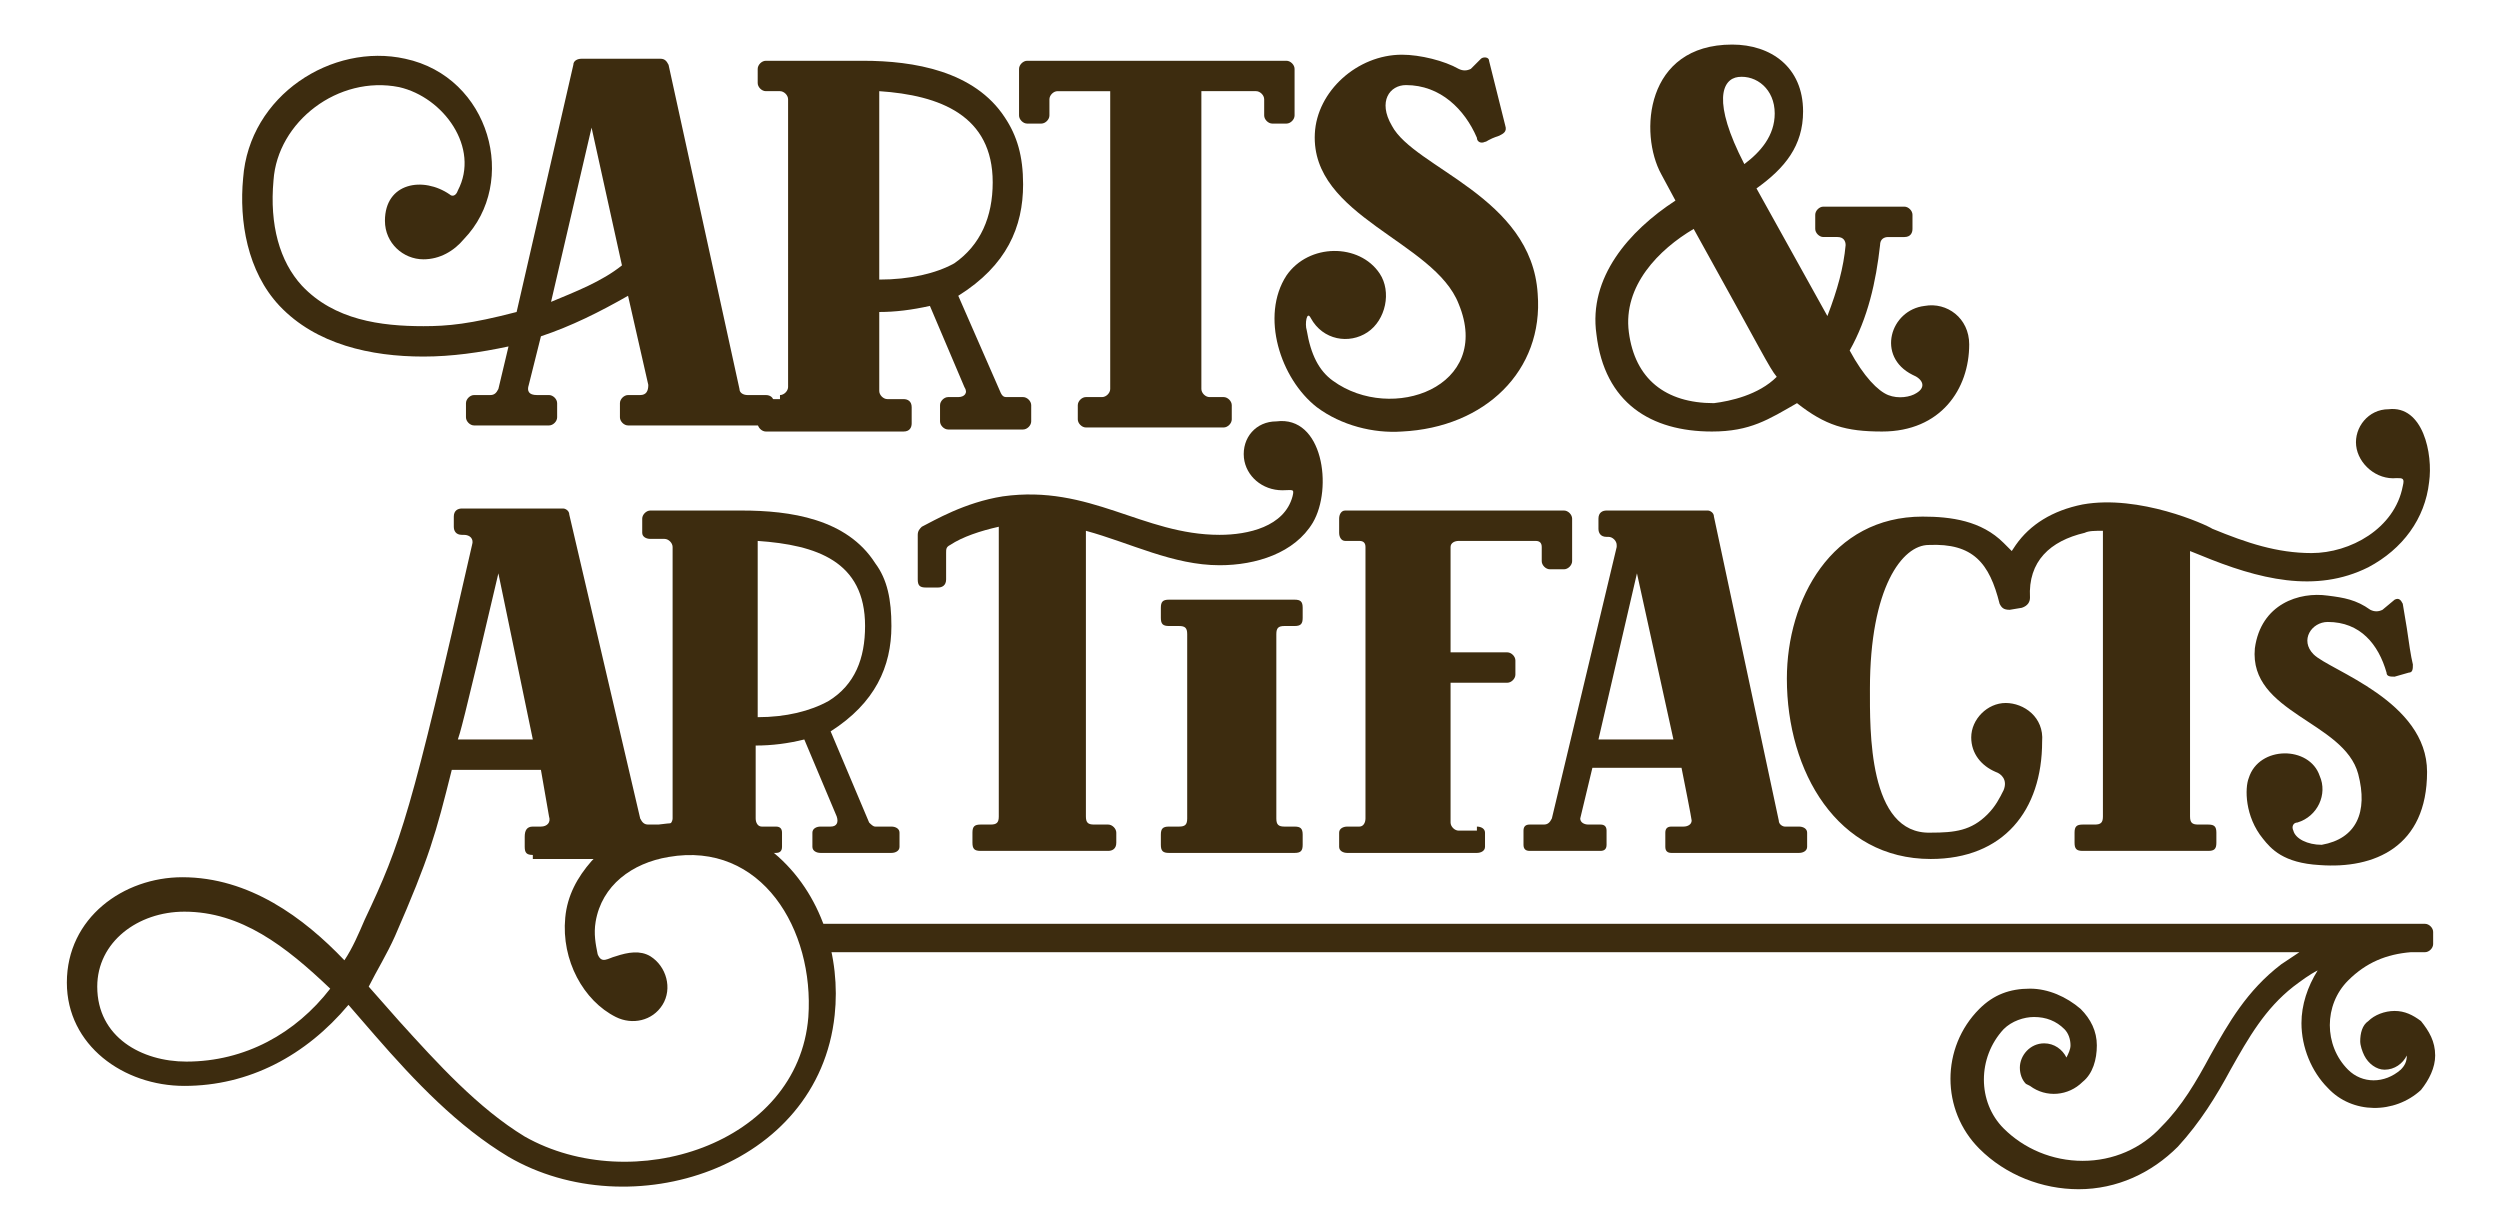
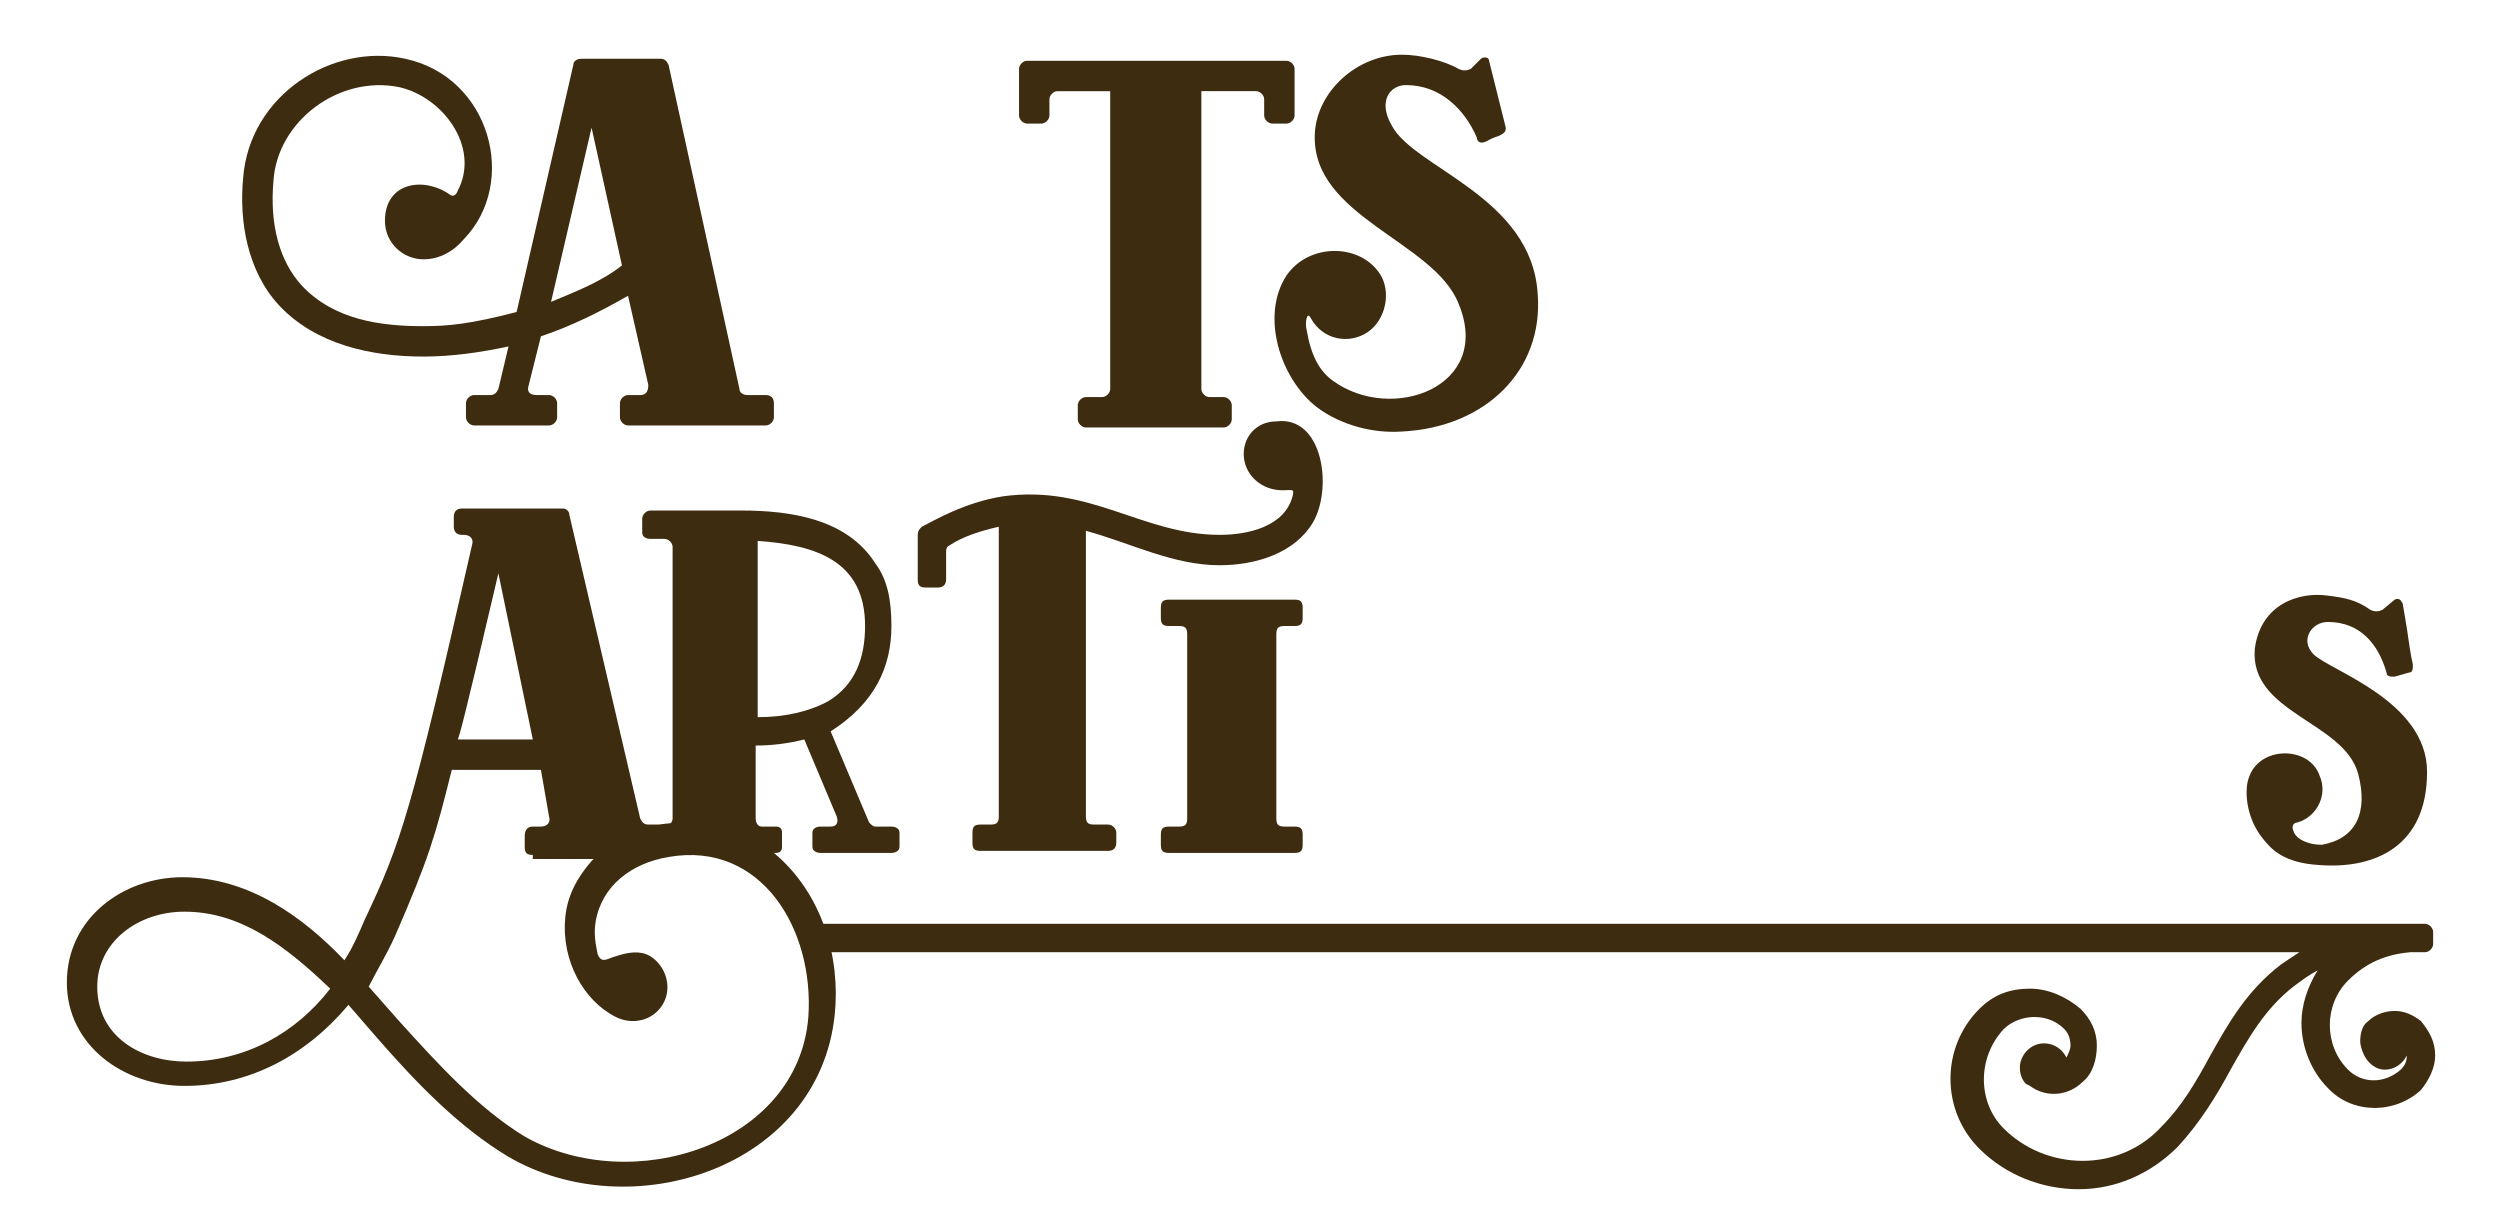
<svg xmlns="http://www.w3.org/2000/svg" version="1.1" id="Layer_1" x="0px" y="0px" viewBox="0 0 123.4 60.7" style="enable-background:new 0 0 123.4 60.7;" xml:space="preserve">
  <style type="text/css">
	.st0{fill:#3d2c0f;}
</style>
  <path class="st0" d="M31.6,40.4c0.1,0.2,0.2,0.3,0.4,0.3h0.5c2.3-0.3,3.9,0,5.7,1.4c2.4,2,3.3,5.2,3,8c-0.8,7.6-10.1,10.5-16.1,7  c-2.5-1.5-4.6-3.7-6.6-6l-1.3-1.5c-2.1,2.5-4.9,4-8.1,4c-3,0-5.8-2-5.8-5.1c0-3.2,2.8-5.2,5.7-5.2c3.3,0,6,2,8,4.1  c0.4-0.6,0.7-1.3,1-2c1.8-3.8,2.3-5.3,5.3-18.5c0.1-0.3-0.1-0.5-0.4-0.5h-0.1c-0.3,0-0.4-0.2-0.4-0.4v-0.5c0-0.3,0.2-0.4,0.4-0.4h5  c0.1,0,0.3,0.1,0.3,0.3L31.6,40.4z M16.3,48.8c-2.2-2.1-4.4-3.8-7.2-3.8c-2.3,0-4.3,1.5-4.3,3.7c0,2.5,2.2,3.7,4.4,3.7  C12.1,52.4,14.6,51,16.3,48.8z M26.3,42.2c-0.3,0-0.4-0.1-0.4-0.4v-0.5c0-0.3,0.1-0.5,0.4-0.5h0.4c0.3,0,0.5-0.2,0.4-0.5L26.7,38  h-4.4c-0.8,3.2-1.1,4.3-2.8,8.2c-0.4,0.9-0.9,1.7-1.3,2.5l1.5,1.7c1.9,2.1,3.9,4.3,6.2,5.7c5.3,3,13.5,0.4,14-5.9  c0.3-4.3-2.3-8.7-6.9-7.9c-1.8,0.3-3.3,1.4-3.6,3.2c-0.1,0.6,0,1.1,0.1,1.6c0.2,0.5,0.5,0.2,0.9,0.1c0.6-0.2,1.2-0.3,1.7,0  c0.8,0.5,1.1,1.6,0.6,2.4c-0.5,0.8-1.5,1-2.3,0.6c-1.6-0.8-2.7-2.8-2.5-4.9c0.1-1.1,0.6-2,1.3-2.8l0.1-0.1H26.3z M24.6,28.3  c-1.8,7.7-1.9,7.9-2,8.2h3.7L24.6,28.3z" />
  <path class="st0" d="M32.8,40.8c0.2,0,0.4-0.2,0.4-0.4V27c0-0.2-0.2-0.4-0.4-0.4h-0.7c-0.2,0-0.4-0.1-0.4-0.3v-0.7  c0-0.2,0.2-0.4,0.4-0.4h4.5c2.4,0,5.2,0.4,6.6,2.6c0.6,0.8,0.8,1.8,0.8,3.1c0,2-0.8,3.8-3,5.2l1.9,4.5c0.1,0.1,0.2,0.2,0.3,0.2h0.8  c0.2,0,0.4,0.1,0.4,0.3v0.7c0,0.2-0.2,0.3-0.4,0.3h-3.5c-0.2,0-0.4-0.1-0.4-0.3v-0.7c0-0.2,0.2-0.3,0.4-0.3h0.5  c0.3,0,0.4-0.2,0.3-0.5l-1.6-3.8c-0.8,0.2-1.6,0.3-2.4,0.3v3.6c0,0.2,0.1,0.4,0.3,0.4h0.7c0.2,0,0.3,0.1,0.3,0.3v0.7  c0,0.2-0.1,0.3-0.3,0.3h-6.4c-0.2,0-0.4-0.1-0.4-0.3v-0.7c0-0.2,0.2-0.3,0.4-0.3H32.8z M37.4,26.7v8.7c1.4,0,2.6-0.3,3.5-0.8  c1.3-0.8,1.8-2.1,1.8-3.7C42.7,27.7,40.3,26.9,37.4,26.7z" />
  <path class="st0" d="M64.8,25.8c-0.9,1.5-2.8,2.1-4.6,2.1c-2.3,0-4.4-1.1-6.6-1.7v14.1c0,0.3,0.1,0.4,0.4,0.4h0.7  c0.2,0,0.4,0.2,0.4,0.4v0.5c0,0.3-0.2,0.4-0.4,0.4h-6.3c-0.3,0-0.4-0.1-0.4-0.4v-0.5c0-0.3,0.1-0.4,0.4-0.4h0.5  c0.3,0,0.4-0.1,0.4-0.4V26c-0.9,0.2-1.8,0.5-2.4,0.9c-0.2,0.1-0.2,0.2-0.2,0.4v1.3c0,0.3-0.2,0.4-0.4,0.4h-0.6  c-0.3,0-0.4-0.1-0.4-0.4v-2.2c0-0.2,0.1-0.3,0.2-0.4c0.6-0.3,2.1-1.2,4-1.5c4.3-0.6,6.9,1.9,10.7,1.9c1.4,0,3.2-0.4,3.6-1.9  c0.1-0.4,0-0.3-0.5-0.3c-1,0-1.8-0.7-1.9-1.6c-0.1-1,0.6-1.8,1.6-1.8C65.3,20.5,65.8,24.1,64.8,25.8z M57.7,30.9  c-0.3,0-0.4-0.1-0.4-0.4v-0.5c0-0.3,0.1-0.4,0.4-0.4h6.2c0.3,0,0.4,0.1,0.4,0.4v0.5c0,0.3-0.1,0.4-0.4,0.4h-0.5  c-0.3,0-0.4,0.1-0.4,0.4v9.1c0,0.3,0.1,0.4,0.4,0.4h0.5c0.3,0,0.4,0.1,0.4,0.4v0.5c0,0.3-0.1,0.4-0.4,0.4h-6.2  c-0.3,0-0.4-0.1-0.4-0.4v-0.5c0-0.3,0.1-0.4,0.4-0.4h0.5c0.3,0,0.4-0.1,0.4-0.4v-9.1c0-0.3-0.1-0.4-0.4-0.4H57.7z" />
-   <path class="st0" d="M72.9,40.8c0.2,0,0.4,0.1,0.4,0.3v0.7c0,0.2-0.2,0.3-0.4,0.3h-6.4c-0.2,0-0.4-0.1-0.4-0.3v-0.7  c0-0.2,0.2-0.3,0.4-0.3h0.6c0.2,0,0.3-0.2,0.3-0.4V27c0-0.2-0.1-0.3-0.3-0.3h-0.7c-0.2,0-0.3-0.2-0.3-0.4v-0.7  c0-0.2,0.1-0.4,0.3-0.4h10.8c0.2,0,0.4,0.2,0.4,0.4v2.1c0,0.2-0.2,0.4-0.4,0.4h-0.7c-0.2,0-0.4-0.2-0.4-0.4V27  c0-0.2-0.1-0.3-0.3-0.3h-3.8c-0.2,0-0.4,0.1-0.4,0.3v5.2h2.8c0.2,0,0.4,0.2,0.4,0.4v0.7c0,0.2-0.2,0.4-0.4,0.4h-2.8v6.9  c0,0.2,0.2,0.4,0.4,0.4H72.9z" />
-   <path class="st0" d="M87.8,40.5c0,0.2,0.2,0.3,0.3,0.3h0.7c0.2,0,0.4,0.1,0.4,0.3v0.7c0,0.2-0.2,0.3-0.4,0.3h-6.3  c-0.2,0-0.3-0.1-0.3-0.3v-0.7c0-0.2,0.1-0.3,0.3-0.3h0.6c0.2,0,0.4-0.1,0.4-0.3c0,0,0-0.1-0.5-2.6h-4.4c-0.6,2.5-0.6,2.5-0.6,2.5  c0,0.2,0.2,0.3,0.4,0.3H79c0.2,0,0.3,0.1,0.3,0.3v0.7c0,0.2-0.1,0.3-0.3,0.3h-3.5c-0.2,0-0.3-0.1-0.3-0.3v-0.7  c0-0.2,0.1-0.3,0.3-0.3h0.7c0.2,0,0.3-0.1,0.4-0.3l3.2-13.4c0,0,0-0.1,0-0.1c0-0.2-0.2-0.4-0.4-0.4h-0.1c-0.3,0-0.4-0.2-0.4-0.4  v-0.5c0-0.3,0.2-0.4,0.4-0.4h5c0.1,0,0.3,0.1,0.3,0.3L87.8,40.5z M80.8,28.3l-1.9,8.2h3.7L80.8,28.3z" />
-   <path class="st0" d="M119.9,23.8c-0.2,1.8-1.3,3.3-3,4.2c-2.6,1.3-5.4,0.6-8.3-0.6l-0.5-0.2v13.1c0,0.3,0.1,0.4,0.4,0.4h0.5  c0.3,0,0.4,0.1,0.4,0.4v0.5c0,0.3-0.1,0.4-0.4,0.4h-6.2c-0.3,0-0.4-0.1-0.4-0.4v-0.5c0-0.3,0.1-0.4,0.4-0.4h0.6  c0.3,0,0.4-0.1,0.4-0.4V26.2c-0.4,0-0.7,0-0.9,0.1c-1.7,0.4-2.8,1.4-2.7,3.2c0,0.2-0.1,0.4-0.4,0.5l-0.6,0.1c-0.3,0-0.4-0.1-0.5-0.3  c-0.5-2-1.3-3-3.5-2.9c-1.3,0-2.9,2.1-2.9,7.1c0,2-0.1,7.2,3,7.1c1.2,0,2-0.1,2.8-0.9c0.4-0.4,0.6-0.8,0.8-1.2  c0.2-0.5-0.1-0.8-0.4-0.9c-0.7-0.3-1.2-0.9-1.2-1.7c0-0.9,0.8-1.7,1.7-1.7c0.9,0,1.9,0.7,1.8,1.9c0,3.4-1.9,5.8-5.5,5.8  c-4.6,0-7.1-4.3-7.1-8.9c0-3.9,2.2-8,6.7-8c1.4,0,2.9,0.2,4,1.3c0.1,0.1,0.3,0.3,0.4,0.4l0.2-0.3c0.7-1,1.8-1.7,3.3-2  c2.8-0.5,6.1,1,6.4,1.2c1.7,0.7,3.2,1.2,4.9,1.2c1.9,0,4.1-1.2,4.5-3.3c0.1-0.4,0-0.4-0.3-0.4c-1,0.1-1.9-0.7-2-1.6  c-0.1-0.9,0.6-1.8,1.6-1.8C119.6,20,120.1,22.4,119.9,23.8z" />
  <path class="st0" d="M116.4,38.2c-0.7-2.6-5.4-3-5.1-6.2c0.3-2.2,2.2-2.8,3.6-2.6c0.8,0.1,1.4,0.2,2.1,0.7c0.2,0.1,0.4,0.1,0.6,0  l0.6-0.5c0.2-0.1,0.3,0,0.4,0.2l0.2,1.2c0.1,0.7,0.2,1.4,0.3,1.8c0,0.2,0,0.4-0.2,0.4l-0.7,0.2c-0.2,0-0.4,0-0.4-0.2  c-0.4-1.4-1.3-2.5-2.9-2.5c-0.8,0-1.4,0.9-0.7,1.6c0.8,0.8,5.6,2.3,5.6,5.8c0,3.7-2.6,4.8-5.3,4.6c-1.8-0.1-2.4-0.8-2.8-1.3  c-0.9-1.1-0.9-2.5-0.7-3c0.5-1.6,3-1.6,3.5-0.1c0.4,0.9-0.1,2-1.1,2.3c-0.2,0-0.3,0.2-0.2,0.4c0.1,0.4,0.7,0.7,1.4,0.7  C116.3,41.4,116.9,40.1,116.4,38.2z" />
  <g>
    <path class="st0" d="M114.9,53.7c-0.8-0.8-1.3-2-1.3-3.2c0-0.9,0.3-1.8,0.8-2.6c-0.4,0.2-0.8,0.5-1.2,0.8c-1.4,1.1-2.2,2.5-3.1,4.1   c-0.7,1.3-1.5,2.6-2.6,3.8c-1.3,1.3-3,2.1-4.9,2.1h0c-1.8,0-3.6-0.7-4.9-2c-1.9-1.9-1.9-5,0-6.9c0.7-0.7,1.5-1,2.5-1h0   c0.9,0,1.8,0.4,2.5,1c0.5,0.5,0.8,1.1,0.8,1.8c0,0.7-0.2,1.4-0.7,1.8c-0.7,0.7-1.8,0.8-2.6,0.2l-0.2-0.1c-0.2-0.2-0.3-0.5-0.3-0.8   c0-0.6,0.5-1.2,1.2-1.2c0.5,0,0.9,0.3,1.1,0.7c0.1-0.2,0.2-0.4,0.2-0.6c0-0.3-0.1-0.6-0.3-0.8c-0.4-0.4-0.9-0.6-1.5-0.6h0   c-0.5,0-1.1,0.2-1.5,0.6c-1.3,1.4-1.3,3.6,0,4.9c1,1,2.4,1.6,3.9,1.6h0c1.5,0,2.9-0.6,3.9-1.7c1-1,1.7-2.2,2.4-3.5   c0.9-1.6,1.8-3.2,3.5-4.5c0.3-0.2,0.6-0.4,0.9-0.6H40.1c-0.2,0-0.4-0.2-0.4-0.4V46c0-0.2,0.2-0.4,0.4-0.4h78.2c0.3,0,0.5,0,0.8,0   h0.3v0h0.3c0.2,0,0.4,0.2,0.4,0.4v0.6c0,0.2-0.2,0.4-0.4,0.4H119c-1.2,0.1-2.2,0.5-3.1,1.4c-0.6,0.6-0.9,1.4-0.9,2.2   c0,0.8,0.3,1.6,0.9,2.2c0.7,0.7,1.8,0.7,2.6,0c0.2-0.2,0.3-0.4,0.3-0.7v0c-0.2,0.4-0.6,0.7-1.1,0.7c-0.4,0-0.8-0.3-1-0.7   c-0.1-0.2-0.2-0.5-0.2-0.7c0-0.4,0.1-0.8,0.4-1c0.3-0.3,0.8-0.5,1.3-0.5c0.5,0,0.9,0.2,1.3,0.5c0.4,0.5,0.7,1,0.7,1.7   c0,0.6-0.3,1.2-0.7,1.7C118.2,55,116.1,55,114.9,53.7z" />
  </g>
  <path class="st0" d="M37.8,19.5c0.2,0,0.4,0.1,0.4,0.4v0.7c0,0.2-0.2,0.4-0.4,0.4H31c-0.2,0-0.4-0.2-0.4-0.4v-0.7  c0-0.2,0.2-0.4,0.4-0.4h0.6c0.3,0,0.4-0.2,0.4-0.5l-1-4.4c-1.4,0.8-2.8,1.5-4.3,2l-0.6,2.4c-0.1,0.3,0,0.5,0.4,0.5h0.6  c0.2,0,0.4,0.2,0.4,0.4v0.7c0,0.2-0.2,0.4-0.4,0.4h-3.7c-0.2,0-0.4-0.2-0.4-0.4v-0.7c0-0.2,0.2-0.4,0.4-0.4h0.8  c0.2,0,0.3-0.1,0.4-0.3l0.5-2.1c-1.4,0.3-2.8,0.5-4.2,0.5c-2.6,0-5.3-0.6-7.1-2.5c-1.6-1.7-2-4.2-1.8-6.3c0.3-4.1,4.4-6.7,8-5.9  c4.2,0.9,5.6,6.1,2.9,8.9c-0.5,0.6-1.2,1-2,1c-1,0-1.9-0.8-1.9-1.9c0-1.9,1.9-2.2,3.2-1.3c0.1,0.1,0.3,0.1,0.4-0.2  c1.1-2.1-0.7-4.6-2.9-5.1c-3-0.6-6,1.7-6.2,4.6c-0.2,2.2,0.3,4,1.4,5.2c1.6,1.7,3.9,2,6,2c1.2,0,2.3-0.1,4.6-0.7l2.8-12.2  c0-0.2,0.2-0.3,0.4-0.3h3.9c0.2,0,0.3,0.1,0.4,0.3l3.5,16c0,0.2,0.2,0.3,0.4,0.3H37.8z M29.2,6.3l-2,8.6c1.2-0.5,2.5-1,3.5-1.8  L29.2,6.3z" />
-   <path class="st0" d="M38.5,19.5c0.2,0,0.4-0.2,0.4-0.4V4.9c0-0.2-0.2-0.4-0.4-0.4h-0.7c-0.2,0-0.4-0.2-0.4-0.4V3.4  c0-0.2,0.2-0.4,0.4-0.4h4.8c2.5,0,5.5,0.5,7,2.8c0.6,0.9,0.9,1.9,0.9,3.3c0,2.1-0.8,4-3.2,5.5l2.1,4.8c0.1,0.2,0.2,0.2,0.3,0.2h0.8  c0.2,0,0.4,0.2,0.4,0.4v0.8c0,0.2-0.2,0.4-0.4,0.4h-3.7c-0.2,0-0.4-0.2-0.4-0.4v-0.8c0-0.2,0.2-0.4,0.4-0.4h0.5  c0.3,0,0.5-0.2,0.3-0.5l-1.7-4c-0.9,0.2-1.7,0.3-2.5,0.3v3.9c0,0.2,0.2,0.4,0.4,0.4h0.8c0.2,0,0.4,0.1,0.4,0.4v0.8  c0,0.2-0.1,0.4-0.4,0.4h-6.8c-0.2,0-0.4-0.2-0.4-0.4v-0.8c0-0.2,0.2-0.4,0.4-0.4H38.5z M43.4,4.5v9.3c1.5,0,2.8-0.3,3.7-0.8  C48.4,12.1,49,10.7,49,9C49,5.7,46.4,4.7,43.4,4.5z" />
  <path class="st0" d="M52.2,4.5c-0.2,0-0.4,0.2-0.4,0.4v0.8c0,0.2-0.2,0.4-0.4,0.4h-0.7c-0.2,0-0.4-0.2-0.4-0.4V3.4  c0-0.2,0.2-0.4,0.4-0.4h12.8c0.2,0,0.4,0.2,0.4,0.4v2.3c0,0.2-0.2,0.4-0.4,0.4h-0.7c-0.2,0-0.4-0.2-0.4-0.4V4.9  c0-0.2-0.2-0.4-0.4-0.4h-2.7v14.7c0,0.2,0.2,0.4,0.4,0.4h0.7c0.2,0,0.4,0.2,0.4,0.4v0.7c0,0.2-0.2,0.4-0.4,0.4h-6.8  c-0.2,0-0.4-0.2-0.4-0.4v-0.7c0-0.2,0.2-0.4,0.4-0.4h0.8c0.2,0,0.4-0.2,0.4-0.4V4.5H52.2z" />
  <path class="st0" d="M63.5,13.6c1.1-1.6,3.6-1.6,4.6-0.1c0.6,0.9,0.3,2.3-0.6,2.9c-0.9,0.6-2.2,0.4-2.8-0.7  c-0.2-0.4-0.3,0.3-0.2,0.6c0.2,1.2,0.6,2,1.3,2.5c2.9,2.1,7.9,0.3,6.2-3.8c-1.2-3.1-7.3-4.3-7.1-8.4c0.1-2.1,2.1-3.9,4.3-3.9  c0.9,0,2.1,0.3,2.8,0.7c0.2,0.1,0.4,0.1,0.6,0l0.5-0.5c0.1-0.1,0.4-0.1,0.4,0.1l0.8,3.2c0.1,0.3-0.1,0.4-0.3,0.5  C73.4,6.9,73.4,7,73.3,7c-0.2,0.1-0.4,0-0.4-0.2c-0.6-1.4-1.8-2.6-3.5-2.6c-0.8,0-1.4,0.8-0.7,2c1.1,2.1,6.9,3.5,7.2,8.3  c0.3,3.8-2.6,6.6-6.7,6.8c-1.4,0.1-3-0.3-4.2-1.2C63.2,18.7,62.2,15.6,63.5,13.6z" />
-   <path class="st0" d="M97.2,17c0,2.2-1.4,4.3-4.3,4.3c-1.8,0-2.8-0.3-4.2-1.4c-1.4,0.8-2.3,1.4-4.2,1.4c-3,0-5.3-1.4-5.7-4.8  c-0.4-2.8,1.6-5.1,3.9-6.6l-0.7-1.3c-1.1-2-0.8-6.4,3.5-6.4c1.9,0,3.5,1.1,3.5,3.3c0,1.7-0.9,2.8-2.3,3.8l3.5,6.3  c0.5-1.3,0.8-2.4,0.9-3.5c0-0.2-0.1-0.4-0.4-0.4h-0.7c-0.2,0-0.4-0.2-0.4-0.4v-0.7c0-0.2,0.2-0.4,0.4-0.4H94c0.2,0,0.4,0.2,0.4,0.4  v0.7c0,0.2-0.1,0.4-0.4,0.4h-0.8c-0.2,0-0.4,0.1-0.4,0.4c-0.2,1.8-0.6,3.6-1.5,5.2c0.7,1.3,1.4,2,1.9,2.2c0.5,0.2,1.1,0.1,1.4-0.1  c0.5-0.3,0.3-0.7-0.2-0.9c-1.8-0.9-1.1-3.2,0.6-3.4C96.1,14.9,97.2,15.7,97.2,17z M87.7,18.6c-0.4-0.5-0.6-1-4.1-7.3  c-1.7,1-3.5,2.8-3.2,5.1c0.3,2.3,1.8,3.5,4.2,3.5C85.4,19.8,86.8,19.5,87.7,18.6z M86.1,8.1c0.8-0.6,1.5-1.4,1.5-2.5  c0-1.2-0.9-1.9-1.8-1.8C85,3.9,84.5,5,86.1,8.1z" />
</svg>